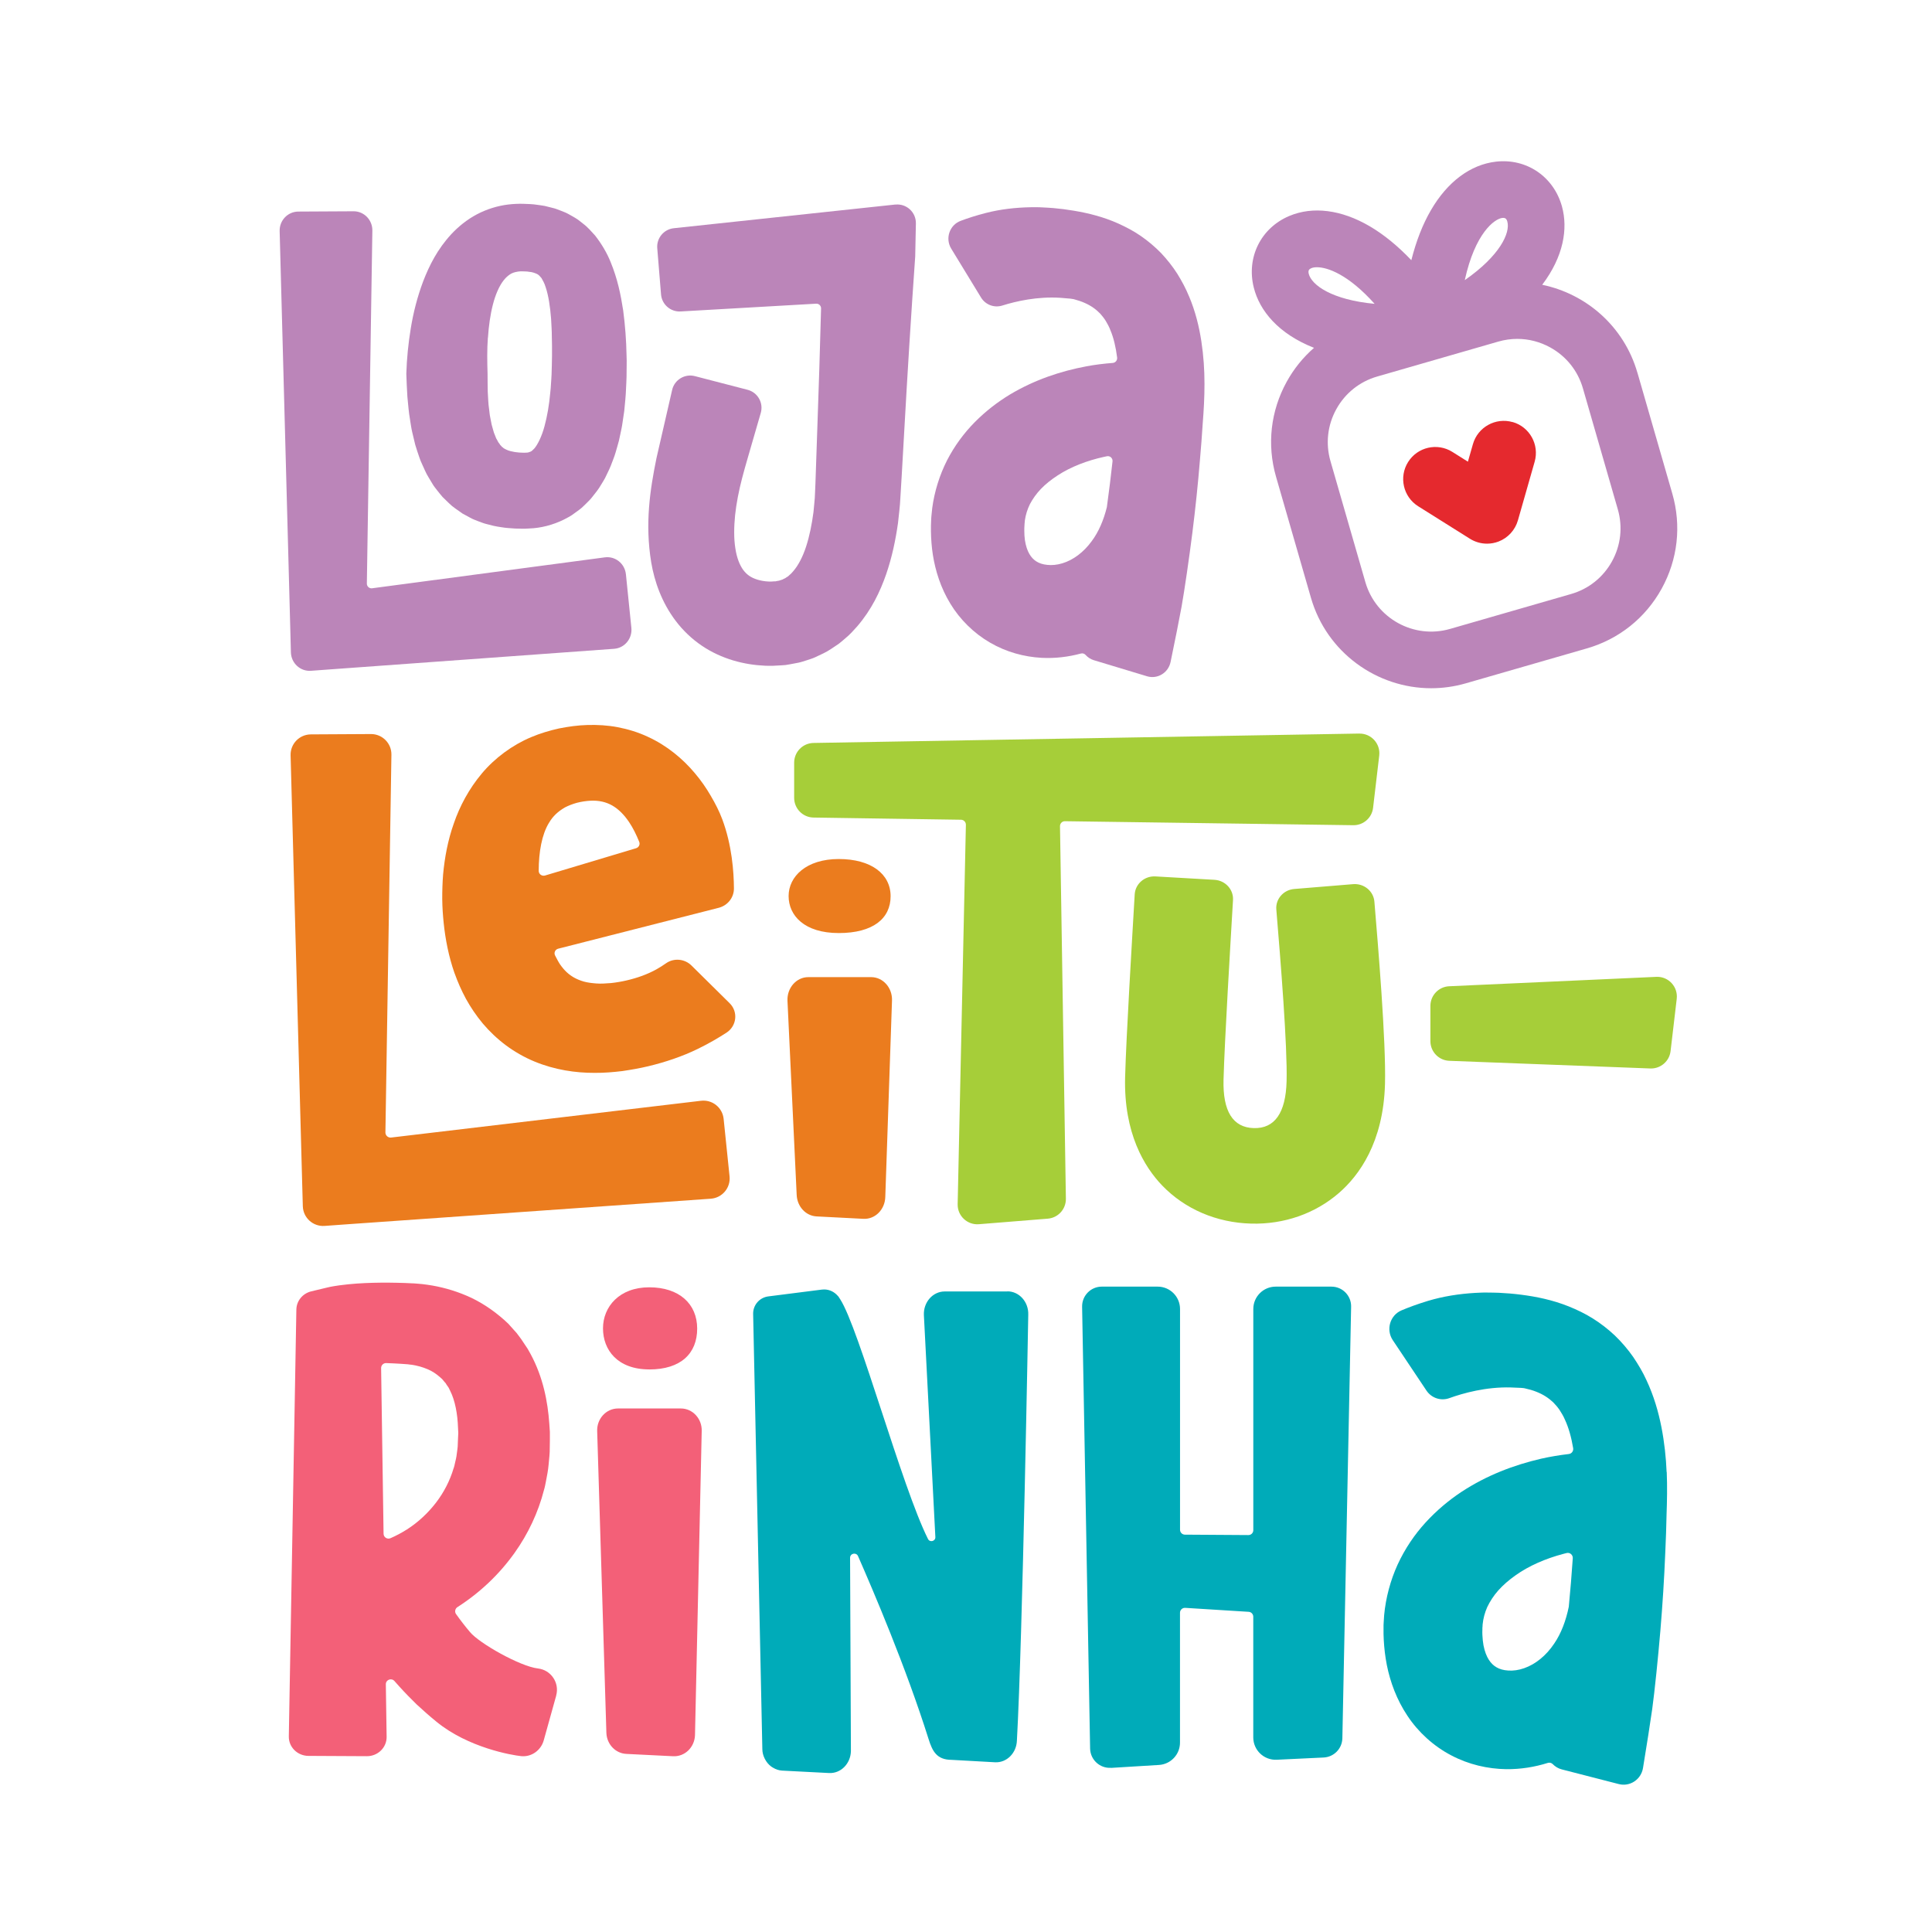
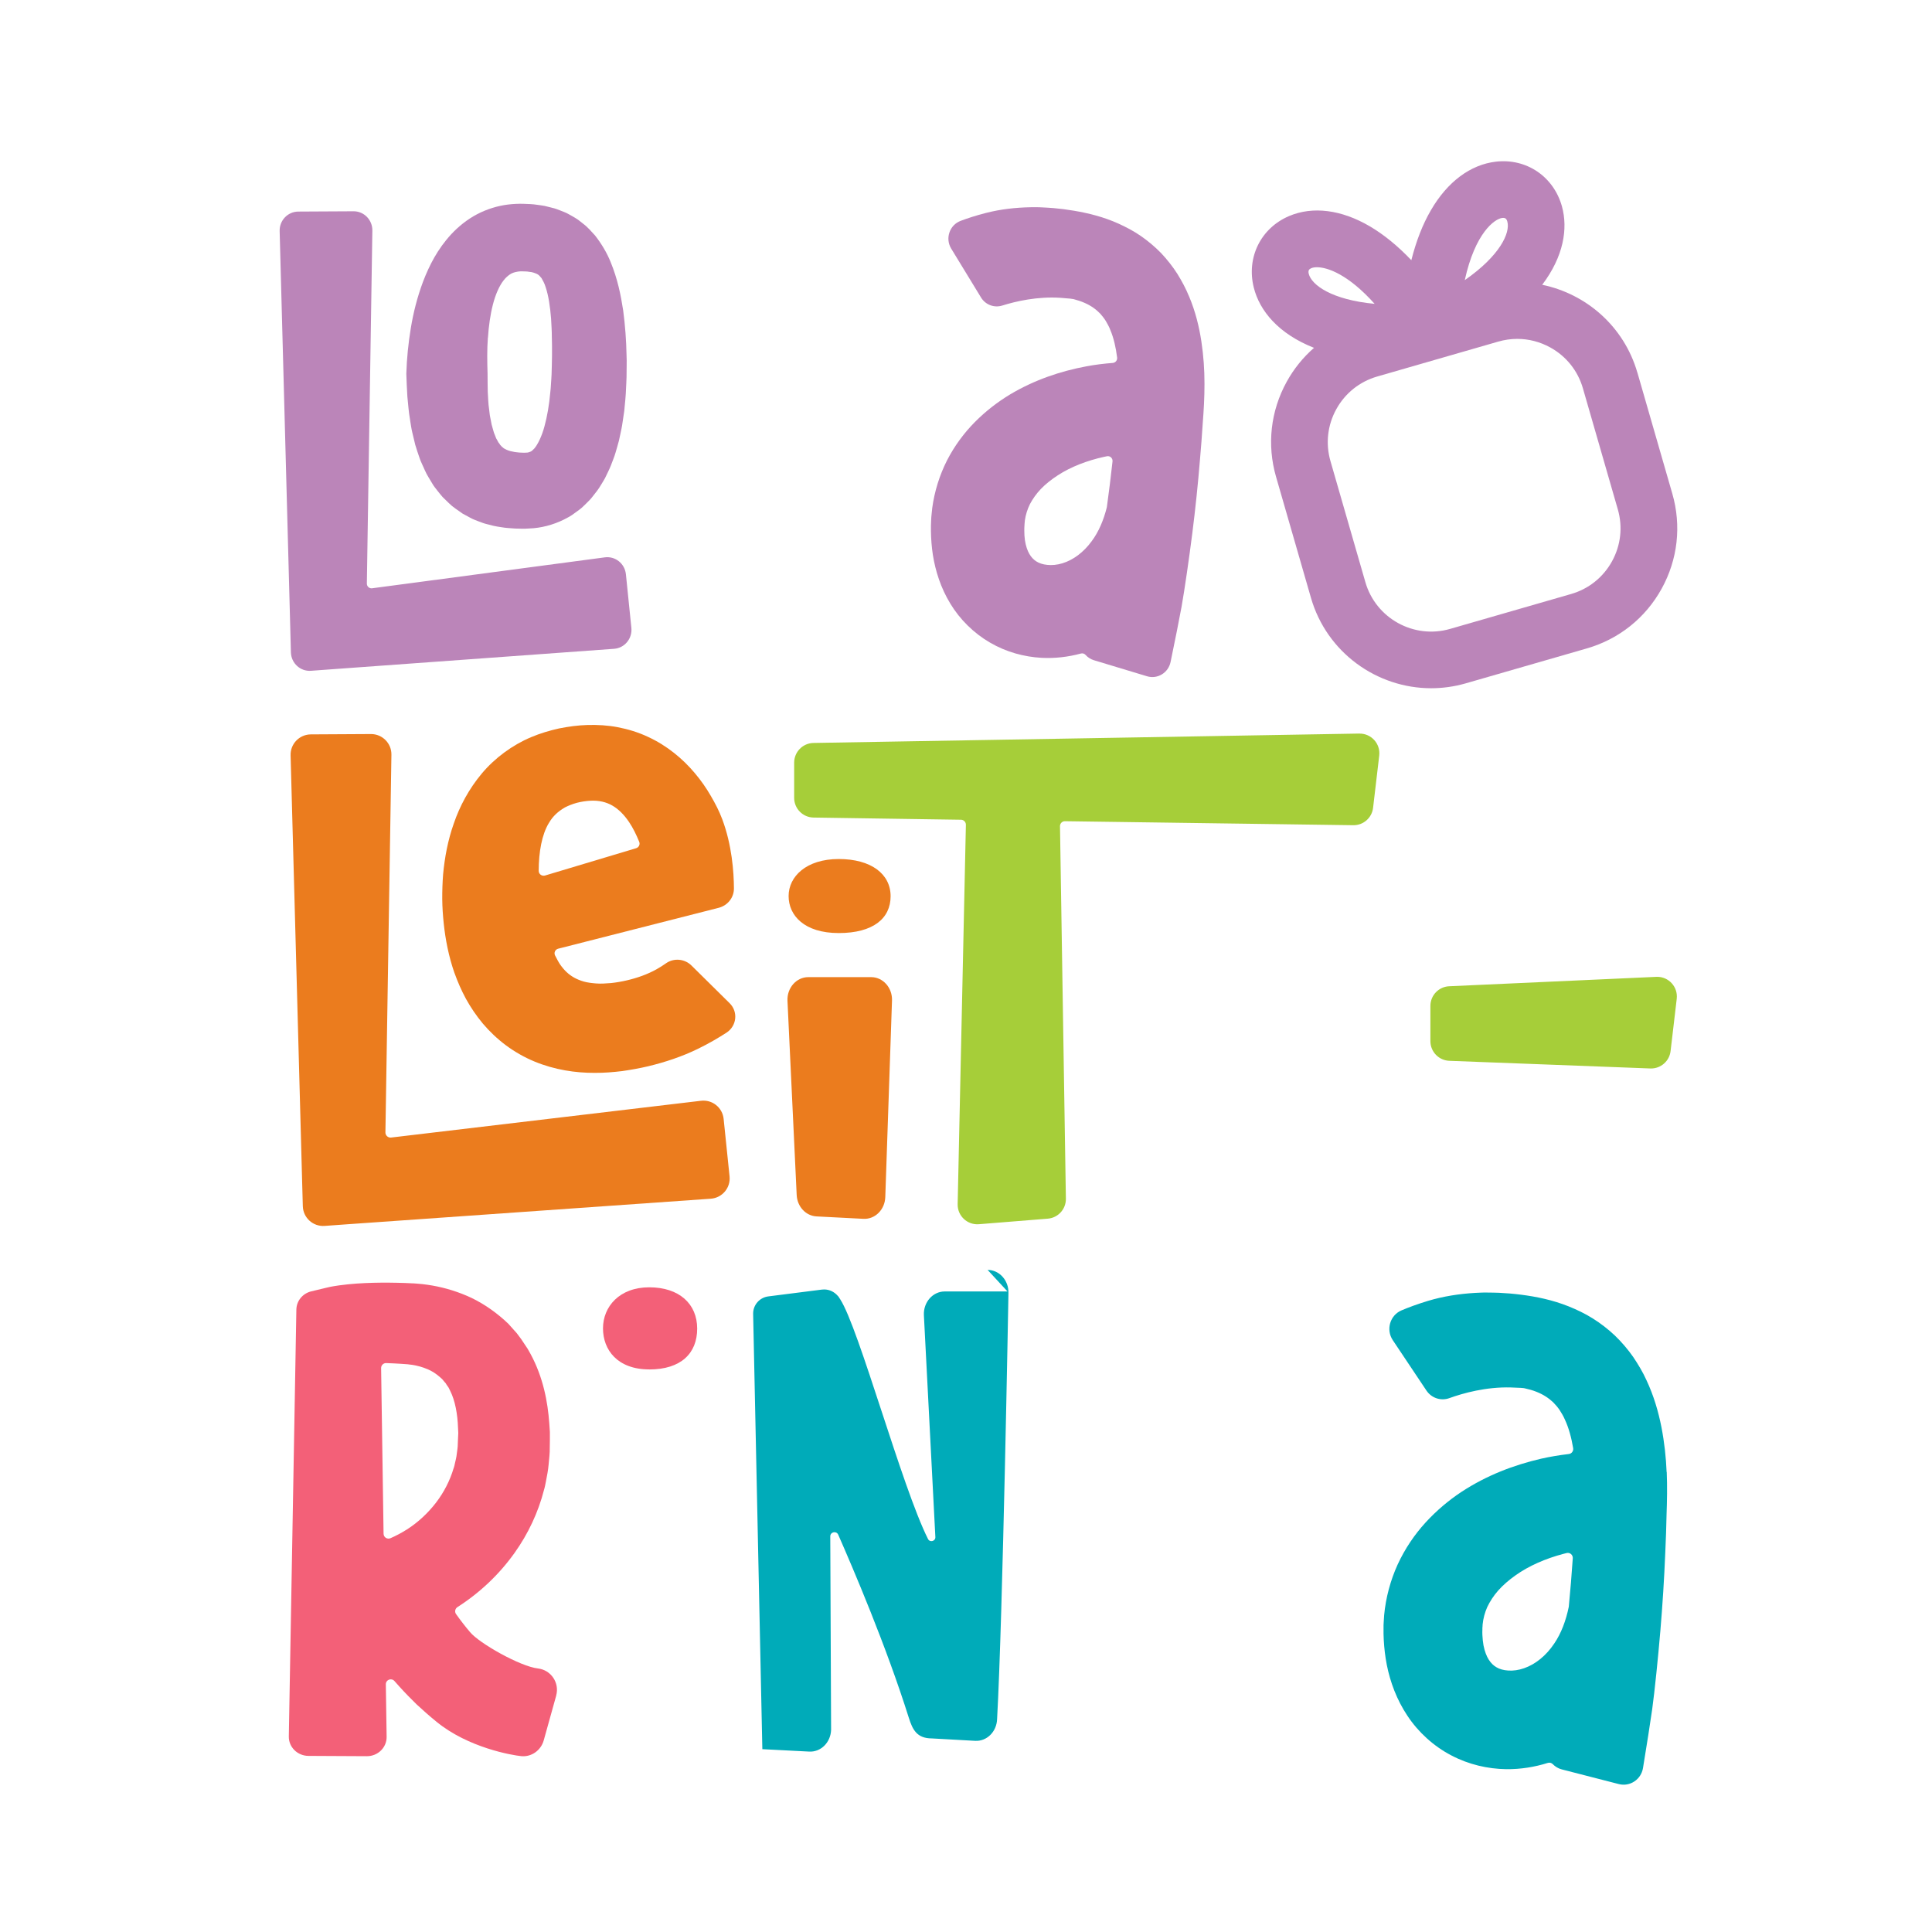
<svg xmlns="http://www.w3.org/2000/svg" id="Layer_1" data-name="Layer 1" viewBox="0 0 512 512">
  <defs>
    <style>
      .cls-1 {
        fill: #a6ce39;
      }

      .cls-2 {
        fill: #f36078;
      }

      .cls-3 {
        fill: #eb7c1e;
      }

      .cls-4 {
        fill: #e5292e;
      }

      .cls-5 {
        fill: #bb85b9;
      }

      .cls-6 {
        fill: #00abb9;
      }
    </style>
  </defs>
  <path class="cls-1" d="M360.27,194.4l-144.68,2.49c-2.85.05-5.13,2.37-5.13,5.22v9.33c0,2.85,2.29,5.18,5.14,5.22l39.08.58c.72.01,1.3.61,1.29,1.33l-2.18,100.55c-.07,3.09,2.55,5.56,5.63,5.31l18.25-1.47c2.74-.22,4.84-2.53,4.8-5.28l-1.56-98.73c-.01-.74.59-1.34,1.32-1.32l76.4,1.06c2.67.04,4.94-1.95,5.25-4.61l1.63-13.84c.37-3.14-2.11-5.88-5.27-5.83Z" />
-   <path class="cls-1" d="M358.58,234.31l-15.59,1.28c-2.86.23-4.99,2.67-4.75,5.45,1.12,13.42,2.97,36.34,2.72,45.51-.22,8.38-3.15,12.56-8.69,12.41-5.55-.15-8.24-4.47-8.02-12.84.28-10.33,1.84-36.19,2.51-47.61.16-2.79-2.03-5.18-4.91-5.35l-15.63-.9c-2.88-.17-5.35,1.97-5.51,4.76-.67,11.53-2.25,37.59-2.54,48.4-.4,14.91,5.13,23.87,9.83,28.76,6.03,6.26,14.41,9.85,23.59,10.09,8.67.23,16.91-2.64,23.21-8.09,5.35-4.63,11.82-13.41,12.24-28.94.3-11.22-1.85-36.86-2.81-48.29-.23-2.8-2.77-4.88-5.65-4.64Z" />
  <path class="cls-3" d="M185.74,291.72l-82.08,9.74c-.81.1-1.53-.54-1.52-1.36l1.59-100.09c.05-3.02-2.4-5.49-5.42-5.48l-15.94.09c-3.02.02-5.44,2.51-5.36,5.54l3.08,113.72.16,5.77c.08,3.07,2.71,5.45,5.78,5.23l6.08-.44,96.26-6.77c3.03-.22,5.29-2.9,4.97-5.93l-1.57-15.23c-.31-3.01-3.03-5.17-6.03-4.79Z" />
  <path class="cls-3" d="M230.85,258.95h-16.64c-3.16,0-5.67,2.85-5.52,6.26l2.44,51.47c.14,3.07,2.41,5.53,5.26,5.68l12.43.64c3.08.16,5.68-2.43,5.79-5.76l1.78-52.11c.11-3.38-2.4-6.18-5.52-6.18Z" />
  <path class="cls-3" d="M222.27,247.27c9.1,0,13.75-3.86,13.75-9.76s-5.16-9.86-13.75-9.86-13.28,4.64-13.28,9.81,4.18,9.81,13.28,9.81Z" />
  <path class="cls-3" d="M120.47,257.92c.81,2.26,1.79,4.53,3.01,6.78,1.24,2.24,2.72,4.45,4.48,6.56,1.78,2.09,3.84,4.07,6.16,5.79,2.32,1.72,4.88,3.17,7.54,4.27,5.34,2.21,10.88,3.02,15.91,3,2.55.02,4.95-.19,7.32-.47,2.32-.34,4.62-.74,6.89-1.28,4.53-1.09,8.97-2.57,13.16-4.61,2.94-1.43,5.52-2.96,7.57-4.28,2.74-1.77,3.16-5.54.85-7.82l-10.12-10c-1.79-1.77-4.65-2.04-6.72-.59-.78.55-1.65,1.11-2.53,1.6-2.44,1.36-5.14,2.3-7.88,2.94-1.37.32-2.77.56-4.16.71-1.35.1-2.69.21-3.89.11-1.2-.09-2.35-.23-3.32-.5-.98-.28-1.84-.64-2.58-1.05-1.49-.84-2.62-1.91-3.71-3.47-.32-.44-.89-1.5-1.35-2.4-.37-.72.03-1.6.84-1.8l42.51-10.83c2.4-.61,4.07-2.73,4.05-5.15-.02-4.35-.53-11.48-3.09-18.31-.79-2.12-1.85-4.18-3.05-6.22-1.18-2.05-2.57-4.05-4.19-5.97-3.2-3.83-7.44-7.37-12.52-9.69-2.52-1.18-5.22-2-7.92-2.52-2.71-.52-5.42-.66-8.02-.59-2.61.07-5.09.43-7.54.91-2.47.55-4.98,1.28-7.45,2.33-4.94,2.08-9.58,5.5-13.03,9.61-3.44,4.11-5.87,8.7-7.42,13.23-1.61,4.54-2.42,9.06-2.84,13.48-.17,2.21-.24,4.4-.23,6.57.02,2.17.17,4.31.39,6.44.43,4.12,1.3,8.76,2.88,13.25ZM145.49,218.06c1.02-1.77,2.41-3.03,4.23-4.09.94-.48,2-.9,3.16-1.22,1.21-.31,2.45-.49,3.58-.55,2.29-.12,4.19.35,5.83,1.29,1.64.95,3.12,2.43,4.44,4.4,1.01,1.5,1.89,3.28,2.67,5.21.28.69-.1,1.47-.83,1.69l-24.12,7.23c-.84.25-1.69-.37-1.69-1.23.01-5.04.84-9.65,2.72-12.73Z" />
-   <path class="cls-2" d="M180.42,373.26h-16.64c-3.16,0-5.67,2.76-5.52,6.07l2.44,79.96c.14,2.98,2.41,5.36,5.26,5.51l12.43.62c3.08.15,5.68-2.36,5.79-5.58l1.78-80.59c.11-3.27-2.4-5.99-5.52-5.99Z" />
  <path class="cls-2" d="M172.06,362.92c8.41,0,12.7-4.28,12.7-10.83s-4.77-10.94-12.7-10.94-12.26,5.15-12.26,10.88,3.86,10.88,12.26,10.88Z" />
  <path class="cls-2" d="M147.39,449.35c.94-3.38-1.36-6.8-4.84-7.19-4.7-.54-15.54-6.67-17.99-9.64-1.28-1.51-2.52-3.11-3.7-4.77-.44-.61-.25-1.46.38-1.86,5.98-3.83,11.09-8.7,15.1-14.32,3.62-5.07,6.3-10.77,7.82-16.71.23-.73.36-1.48.51-2.23l.42-2.25c.28-1.5.35-3.01.51-4.51.09-.77.08-1.46.09-2.17l.03-2.12v-2.12s-.15-2.19-.15-2.19c-.4-5.79-1.65-12.33-4.96-18.44-.25-.46-.51-.91-.77-1.37-.48-.72-1.26-1.89-1.74-2.61l-1.15-1.54c-.36-.43-.76-.84-1.13-1.26-.37-.41-.74-.82-1.1-1.23-2.87-2.75-6.17-5.13-9.76-6.86-3.36-1.58-6.86-2.66-10.39-3.28-.89-.13-1.77-.3-2.66-.38l-1.34-.12-.67-.05-.33-.03h-.26c-1.37-.07-2.73-.13-4.11-.15-2.76-.06-5.56-.05-8.44.08-1.45.07-2.91.16-4.45.32-.77.07-1.55.17-2.38.28l-1.31.2-.74.13-.42.08-.7.16h0s-4.26,1.02-4.26,1.02c-2.3.55-3.92,2.53-3.96,4.83l-2,113.13c-.05,2.82,2.28,5.13,5.19,5.15l15.48.08c2.92.02,5.29-2.3,5.25-5.13l-.21-13.91c-.02-1.22,1.48-1.79,2.29-.87.43.48.86.97,1.29,1.45.75.8,1.46,1.61,2.25,2.4l2.37,2.37c1.67,1.55,3.37,3.05,5.22,4.56,8.41,6.89,20.02,8.88,22.48,9.12,2.71.26,5.2-1.54,5.94-4.16l3.31-11.88ZM120.21,389.1c-.97,3.28-2.55,6.35-4.65,9.1-2.11,2.74-4.71,5.2-7.69,7.1-1.41.9-2.88,1.68-4.39,2.34-.86.37-1.82-.25-1.83-1.18l-.65-43.9c-.01-.74.6-1.35,1.34-1.33.7.02,1.41.05,2.11.09,1.16.05,2.33.14,3.49.22l.21.02.14.02.28.04.56.06c.37.04.73.14,1.1.2,1.46.31,2.8.8,3.97,1.39,1.16.62,2.1,1.39,2.99,2.22.19.25.38.48.59.71.1.12.21.22.31.34l.25.41c.17.27.35.53.55.79l.45.92c1.23,2.45,1.93,6.05,2.04,9.73l.07,1.37-.07,1.44-.06,1.44c-.02.48-.02.98-.1,1.39-.15.85-.18,1.73-.38,2.56l-.29,1.25c-.09.42-.17.84-.32,1.24Z" />
-   <path class="cls-6" d="M267,342.25h-16.64c-3.16,0-5.67,2.85-5.52,6.26l3.04,58.82c.06,1.11-1.45,1.52-1.95.52-6.94-13.82-18.3-55.91-23.28-63.55-.16-.27-.3-.49-.45-.69l-.02-.02-.02-.02v-.02s-.1-.09-.1-.09c-.93-1.1-2.25-1.74-3.63-1.74-.17,0-.35.01-.52.03h-.07s-14.23,1.81-14.23,1.81c-2.3.29-4.03,2.26-4.02,4.57l2.44,115.42c0,1.7.95,3.58,2.35,4.6.03.03.07.05.1.07.13.09.26.17.39.24.72.44,1.54.72,2.41.77l12.43.64c3.08.16,5.68-2.43,5.79-5.76l-.22-51.27c0-1.2,1.63-1.54,2.11-.45,3.96,9.03,12.66,29.33,18.68,48.44,1.02,3.25,2.16,5.54,6.13,5.55l11.5.64c3.08.16,5.68-2.43,5.79-5.76,1.51-27.19,3.01-112.86,3.01-112.86.11-3.38-2.4-6.18-5.52-6.18Z" />
+   <path class="cls-6" d="M267,342.25h-16.64c-3.16,0-5.67,2.85-5.52,6.26l3.04,58.82c.06,1.11-1.45,1.52-1.95.52-6.94-13.82-18.3-55.91-23.28-63.55-.16-.27-.3-.49-.45-.69l-.02-.02-.02-.02v-.02s-.1-.09-.1-.09c-.93-1.1-2.25-1.74-3.63-1.74-.17,0-.35.01-.52.03h-.07s-14.23,1.81-14.23,1.81c-2.3.29-4.03,2.26-4.02,4.57l2.44,115.42l12.43.64c3.08.16,5.68-2.43,5.79-5.76l-.22-51.27c0-1.2,1.63-1.54,2.11-.45,3.96,9.03,12.66,29.33,18.68,48.44,1.02,3.25,2.16,5.54,6.13,5.55l11.5.64c3.08.16,5.68-2.43,5.79-5.76,1.51-27.19,3.01-112.86,3.01-112.86.11-3.38-2.4-6.18-5.52-6.18Z" />
  <path class="cls-6" d="M441.67,390.1c-.16-3.85-.58-7.81-1.37-11.88-.8-4.06-2-8.26-3.97-12.46-.94-2.09-2.18-4.17-3.53-6.17-1.4-2-3.02-3.9-4.82-5.64-1.82-1.72-3.8-3.25-5.88-4.55-2.08-1.31-4.25-2.33-6.4-3.2-4.31-1.72-8.58-2.58-12.59-3.09-2.01-.26-3.98-.42-5.88-.51-.46-.03-.99-.04-1.53-.04l-1.59-.02c-1.06-.03-2.12.05-3.18.09-4.24.25-8.46.9-12.54,2.13-2.77.84-5.1,1.71-6.97,2.5-3.06,1.29-4.18,5.11-2.32,7.9l8.92,13.35c1.34,2,3.83,2.82,6.07,2.01,3.68-1.33,9.72-3.01,16.27-2.83,2.65.07,3.39.16,3.67.22,1.12.25,2.17.54,3.09.91,1.88.73,3.28,1.68,4.5,2.82.59.6,1.15,1.25,1.67,2,.49.78,1.01,1.59,1.42,2.57.99,2.1,1.71,4.7,2.19,7.56.13.76-.39,1.47-1.14,1.56-2.45.29-4.9.69-7.34,1.24-7.21,1.67-14.42,4.39-21.16,8.82-3.36,2.23-6.57,4.92-9.48,8.1-2.91,3.18-5.46,6.94-7.39,11.12-1.91,4.19-3.15,8.81-3.58,13.44l-.11,1.73-.05.87v.79c-.02,1.04,0,2.11.06,3.19.12,2.16.37,4.36.81,6.61.9,4.49,2.6,9.19,5.48,13.49,2.84,4.3,6.93,8.03,11.57,10.45,4.64,2.46,9.73,3.6,14.6,3.67,3.83.04,7.54-.57,11.02-1.66.47-.15.97-.02,1.31.33.64.65,1.44,1.15,2.38,1.39l15.11,3.89c2.95.76,5.92-1.2,6.42-4.26.87-5.25,2.03-12.65,2.44-15.61.64-4.62,1.58-13.84,2.16-20.74.58-6.9,1.02-13.8,1.3-20.7l.21-5.17.14-5.17c.12-3.31.2-7.22.04-11.04ZM415.76,425.74c-.77,3.77-2.04,7.14-3.87,9.81-2.14,3.23-5.01,5.51-7.97,6.54-1.47.52-2.93.71-4.2.62-1.27-.07-2.34-.38-3.15-.87-.82-.48-1.43-1.09-2.02-1.99-.58-.9-1.09-2.18-1.41-3.82-.15-.83-.24-1.74-.29-2.72-.02-.49-.03-.99,0-1.51v-.38s.03-.31.03-.31l.03-.61c.16-1.61.57-3.12,1.23-4.62.71-1.48,1.65-2.96,2.91-4.39,1.27-1.42,2.82-2.77,4.58-4.01,3.52-2.51,7.95-4.44,12.69-5.69.28-.08.57-.15.86-.22.86-.21,1.68.49,1.62,1.39-.29,4.27-.64,8.53-1.05,12.78Z" />
-   <path class="cls-6" d="M294.42,468.51l12.72-.78c3.13-.19,5.57-2.78,5.57-5.92v-34.41c0-.77.66-1.37,1.43-1.3l16.81,1.05c.67.06,1.18.63,1.18,1.3v31.98c0,3.38,2.83,6.08,6.21,5.92l12.43-.59c2.72-.13,4.89-2.33,4.97-5.06l2.32-114.36c.09-2.94-2.27-5.37-5.21-5.37h-14.78c-3.27,0-5.93,2.65-5.93,5.93v58.61c0,.73-.59,1.31-1.32,1.3l-16.81-.11c-.71,0-1.29-.59-1.29-1.3v-58.5c0-3.27-2.65-5.93-5.93-5.93h-14.8c-2.94,0-5.29,2.42-5.22,5.36l2.12,117.09c.08,2.95,2.59,5.25,5.53,5.07Z" />
  <path class="cls-1" d="M437.46,283.16c2.67.04,4.95-1.95,5.26-4.61l1.63-13.85c.37-3.14-2.11-5.89-5.27-5.83l-54.88,2.49c-2.85.05-5.13,2.37-5.13,5.22v9.33c0,2.85,2.29,5.18,5.15,5.22" />
  <g>
    <path class="cls-5" d="M433.92,98.75c-3.53-12.24-13.54-20.87-25.22-23.28,5.69-7.52,6.85-14.88,5.24-20.74-2.19-7.93-9.39-12.82-17.5-11.89-6.74.77-12.86,5.33-17.23,12.86-2.19,3.75-3.91,8.19-5.19,13.25-3.6-3.78-7.28-6.79-11.03-8.99-7.51-4.4-15.08-5.36-21.33-2.72-7.52,3.18-11.39,10.98-9.4,18.95,1.54,6.17,6.53,12.27,15.97,15.99-2.88,2.51-5.33,5.53-7.23,8.97-4.28,7.75-5.29,16.7-2.83,25.21l9.25,32.07c4.18,14.5,17.47,23.96,31.86,23.96,3.03,0,6.11-.42,9.17-1.3l32.07-9.25c8.51-2.45,15.55-8.07,19.83-15.82,4.28-7.75,5.29-16.7,2.83-25.21l-9.25-32.07ZM398.14,57.76c.09,0,.17-.02.25-.02.49,0,.86.21,1.07.98.82,2.98-1.95,9.03-11.28,15.52,2.74-12.51,7.89-16.25,9.96-16.49ZM346.83,72.56c-.22-.9.11-1.25.68-1.49.35-.15.86-.25,1.49-.25,2.83,0,8.32,1.92,15.29,9.7-11.32-1.06-16.71-4.97-17.46-7.97ZM427.19,148.77c-2.34,4.24-6.19,7.31-10.84,8.65l-32.07,9.25c-9.6,2.77-19.67-2.79-22.44-12.39l-9.25-32.07c-1.34-4.65-.79-9.55,1.55-13.78,2.34-4.24,6.19-7.31,10.84-8.65l32.07-9.25c1.66-.48,3.36-.72,5.05-.72,3.02,0,6.02.77,8.74,2.27,4.24,2.34,7.31,6.19,8.65,10.84l9.25,32.07c1.34,4.65.79,9.55-1.55,13.78Z" />
-     <path class="cls-4" d="M400.86,111.86c-4.52-1.29-9.23,1.33-10.52,5.84l-1.33,4.65-4.12-2.59c-3.98-2.5-9.23-1.3-11.73,2.68-2.5,3.98-1.3,9.23,2.68,11.73l13.71,8.61c1.37.86,2.95,1.3,4.53,1.3,1.03,0,2.06-.19,3.04-.56,2.5-.96,4.4-3.04,5.14-5.61l4.44-15.55c1.29-4.52-1.33-9.23-5.84-10.52Z" />
    <path class="cls-5" d="M165.87,152.18c-.29-2.81-2.79-4.83-5.55-4.48l-61.71,8.2c-.75.1-1.41-.5-1.39-1.27l1.46-93.52c.04-2.82-2.2-5.13-4.98-5.12l-14.66.08c-2.78.02-5.01,2.35-4.93,5.17l2.84,106.25.14,5.39c.08,2.87,2.5,5.09,5.31,4.89l5.59-.41,74.75-5.42c2.79-.2,4.86-2.71,4.58-5.54l-1.45-14.23Z" />
    <path class="cls-5" d="M108.68,111.35c.19,1.07.3,2.1.57,3.21l.79,3.3c.32,1.12.73,2.27,1.11,3.4.17.56.43,1.15.7,1.73l.79,1.75c.14.29.26.58.42.87l.51.89,1.06,1.76c.32.58.83,1.17,1.26,1.74.46.57.89,1.14,1.39,1.7.53.54,1.08,1.08,1.64,1.6l.84.77.93.7c.63.46,1.26.91,1.9,1.34.67.38,1.35.74,2.03,1.1.68.38,1.37.64,2.06.9.69.25,1.4.55,2.07.72.68.18,1.36.36,2.04.52.69.17,1.31.24,1.97.35,1.34.24,2.51.27,3.76.37l1.74.04c.3,0,.55.02.9,0l1.13-.06c2.95-.09,6.24-.91,9.17-2.37.72-.38,1.47-.75,2.14-1.2.66-.46,1.31-.93,1.95-1.42.67-.48,1.16-1.03,1.73-1.56.53-.54,1.13-1.08,1.55-1.64.91-1.12,1.83-2.27,2.47-3.41.35-.57.71-1.15,1.03-1.73l.82-1.7c.58-1.15.97-2.25,1.39-3.36.45-1.13.73-2.2,1.04-3.28.15-.54.32-1.09.45-1.62l.34-1.58c.22-1.06.47-2.12.6-3.15.15-1.03.32-2.07.46-3.09l.29-3.04c.11-1.02.14-2,.19-3,.04-.99.11-1.99.13-2.97l.03-2.93c.02-.98.02-1.95-.03-2.92-.07-3.84-.36-7.78-.89-11.81-.63-4.08-1.46-8.3-3.35-12.88-.91-2.26-2.3-4.68-4.09-6.97-1.03-1.12-1.99-2.27-3.27-3.21-.62-.48-1.21-1-1.88-1.39-.67-.4-1.34-.79-2.03-1.16-.68-.38-1.38-.6-2.07-.89-.7-.28-1.4-.54-2.07-.69-.68-.18-1.36-.35-2.04-.51-.66-.12-1.29-.2-1.94-.29-1.33-.22-2.48-.21-3.7-.27-.57-.04-1.31,0-1.98.02-.67,0-1.39.11-2.08.17-2.79.34-5.69,1.23-8.29,2.61-2.61,1.38-4.87,3.23-6.72,5.2-3.71,4-5.88,8.36-7.49,12.53-1.58,4.2-2.61,8.33-3.28,12.41-.67,4.08-1.07,8.1-1.19,12.1.09,2.02.13,4.01.28,6.05.22,2.08.33,4.09.73,6.25ZM129.31,89.49c.21-3.1.62-6.09,1.31-8.77.68-2.67,1.7-4.97,2.82-6.39.55-.73,1.12-1.21,1.67-1.59.56-.39,1.18-.59,1.96-.73.21-.02.39-.08.62-.08.24,0,.4-.06.73-.02.58.04,1.25,0,1.7.11,1.1.07,1.71.39,2.24.61.46.25.74.59,1.14,1.07.35.62.8,1.35,1.13,2.49.73,2.17,1.17,5.14,1.41,8.23.07,1.6.21,3.16.2,4.84,0,.83.06,1.64.05,2.48v2.53c0,1.69-.09,3.33-.12,5-.03.83-.1,1.63-.15,2.44-.06.81-.09,1.63-.2,2.41-.29,3.19-.8,6.21-1.53,8.87-.71,2.65-1.79,4.82-2.68,5.86-.46.47-.77.78-1.07.86-.31.12-.6.27-1.27.25-.08,0-.15.01-.23.02-.1,0-.31-.01-.46-.01l-.97-.04c-.55-.08-1.19-.1-1.63-.23-1.02-.16-1.65-.45-2.15-.72-.11-.08-.23-.14-.36-.2-.1-.09-.18-.19-.29-.26-.05-.04-.1-.07-.16-.1l-.13-.17c-.09-.11-.19-.21-.3-.3-.1-.13-.18-.3-.29-.44-.1-.16-.23-.23-.32-.46-.1-.2-.2-.39-.31-.58l-.17-.28c-.05-.1-.09-.24-.14-.36l-.29-.74c-.1-.24-.21-.48-.28-.79-.15-.6-.35-1.16-.5-1.78l-.39-2c-.15-.65-.18-1.43-.29-2.14-.23-1.41-.24-3.02-.35-4.54-.06-1.56-.02-3.2-.05-4.79-.1-3.24-.15-6.45.08-9.55Z" />
-     <path class="cls-5" d="M237.3,54.2l-8.04.86-50.69,5.42c-2.66.28-4.61,2.64-4.39,5.3l1,12.24c.22,2.66,2.52,4.67,5.19,4.52l35.92-2.06c.72-.04,1.32.54,1.3,1.26-.28,10.58-.61,21.15-.99,31.72l-.4,11.68-.1,2.92-.11,2.6c-.04,1.74-.28,3.37-.41,5.05-.43,3.26-1.06,6.4-1.96,9.15-.89,2.75-2.12,5.05-3.39,6.5-.32.34-.61.74-.94.96-.16.13-.3.28-.45.42-.16.09-.32.18-.47.29-.28.27-.64.31-.93.52-.15.1-.35.1-.51.17-.18.04-.32.15-.52.17-.2.02-.39.06-.59.1l-.29.07h-.34c-.23.01-.45.03-.67.05-.21.04-.54,0-.81,0-1.11-.04-2.12-.24-2.99-.5-1.75-.55-2.81-1.32-3.75-2.56-.92-1.26-1.73-3.21-2.1-5.79-.41-2.55-.37-5.59-.06-8.73.34-3.17.99-6.48,1.86-9.82l.69-2.55.8-2.8,1.62-5.6c.61-2.11,1.21-4.21,1.83-6.31.78-2.67-.8-5.45-3.49-6.15l-13.96-3.62c-2.69-.7-5.43.97-6.04,3.68-.48,2.14-.97,4.27-1.47,6.41l-2.67,11.62c-1.73,8.45-3.08,17.41-1.4,27.64.86,5.06,2.77,10.63,6.55,15.59,1.87,2.46,4.21,4.7,6.82,6.47,2.61,1.78,5.47,3.06,8.31,3.92,2.85.85,5.71,1.29,8.47,1.41.7.01,1.34.06,2.1.02l2.23-.12,1.11-.08,1.14-.19c.76-.13,1.52-.28,2.28-.43.76-.15,1.51-.43,2.27-.66.75-.26,1.51-.46,2.23-.81,1.43-.68,2.92-1.31,4.21-2.21.66-.43,1.32-.87,1.96-1.31.61-.47,1.18-.97,1.76-1.47,1.21-.98,2.17-2.08,3.15-3.17,3.82-4.44,6.08-9.24,7.68-13.83,1.58-4.61,2.5-9.12,3.13-13.55.22-2.18.53-4.4.62-6.55l.37-6.12.66-11.6c.86-15.46,1.82-30.92,2.91-46.37h0s.18-8.75.18-8.75c.06-2.97-2.5-5.32-5.45-5Z" />
    <path class="cls-5" d="M315.1,78.53c-.81-2.01-1.89-4.02-3.09-5.96-1.24-1.94-2.7-3.79-4.32-5.51-1.65-1.69-3.46-3.21-5.37-4.53-1.91-1.32-3.92-2.36-5.91-3.27-4-1.8-7.99-2.77-11.76-3.41-1.88-.32-3.74-.56-5.53-.71-.43-.05-.93-.08-1.44-.1l-1.5-.08c-1-.07-2-.03-3.01-.04-4.01.07-8.02.52-11.91,1.52-2.65.68-4.88,1.41-6.68,2.09-2.94,1.1-4.15,4.66-2.5,7.36l7.9,12.95c1.18,1.94,3.5,2.81,5.65,2.13,3.53-1.11,9.29-2.46,15.46-2.04,2.49.17,3.2.29,3.45.35,1.05.28,2.02.6,2.88.98,1.74.76,3.03,1.71,4.13,2.84.53.59,1.03,1.22,1.49,1.95.44.76.89,1.54,1.24,2.48.85,2.02,1.43,4.5,1.77,7.22.09.72-.43,1.37-1.14,1.43-2.32.18-4.65.46-6.97.89-6.86,1.29-13.77,3.58-20.31,7.49-3.25,1.97-6.39,4.38-9.26,7.27-2.87,2.89-5.43,6.34-7.41,10.2-1.96,3.88-3.31,8.19-3.9,12.54l-.17,1.63-.08.82-.04.75c-.06.99-.07,1.99-.06,3.01.03,2.04.18,4.13.51,6.27.68,4.27,2.09,8.77,4.64,12.94,2.52,4.17,6.23,7.84,10.51,10.31,4.28,2.5,9.04,3.78,13.63,4.03,3.61.19,7.13-.24,10.46-1.14.45-.12.91.02,1.23.37.58.64,1.32,1.14,2.19,1.4l14.1,4.26c2.76.83,5.63-.91,6.23-3.77,1.03-4.92,2.41-11.86,2.91-14.63.78-4.34,2.03-12.99,2.85-19.48.82-6.49,1.5-12.99,2.03-19.48l.4-4.87.34-4.87c.25-3.12.47-6.8.46-10.42,0-3.64-.24-7.4-.83-11.26-.59-3.86-1.56-7.87-3.26-11.91ZM293.35,134.32c-.87,3.53-2.21,6.66-4.04,9.1-2.15,2.96-4.94,5.01-7.77,5.86-1.41.43-2.79.55-3.99.42-1.2-.11-2.19-.45-2.94-.94-.75-.49-1.3-1.09-1.82-1.96-.51-.87-.94-2.1-1.18-3.66-.11-.79-.16-1.66-.16-2.57,0-.46.01-.94.05-1.43l.02-.36.03-.29.05-.58c.22-1.51.66-2.92,1.34-4.31.73-1.37,1.67-2.73,2.91-4.03,1.25-1.29,2.77-2.5,4.48-3.61,3.42-2.23,7.67-3.88,12.2-4.88.27-.06.54-.12.82-.17.82-.17,1.57.52,1.48,1.37-.44,4.02-.94,8.03-1.49,12.02Z" />
  </g>
</svg>